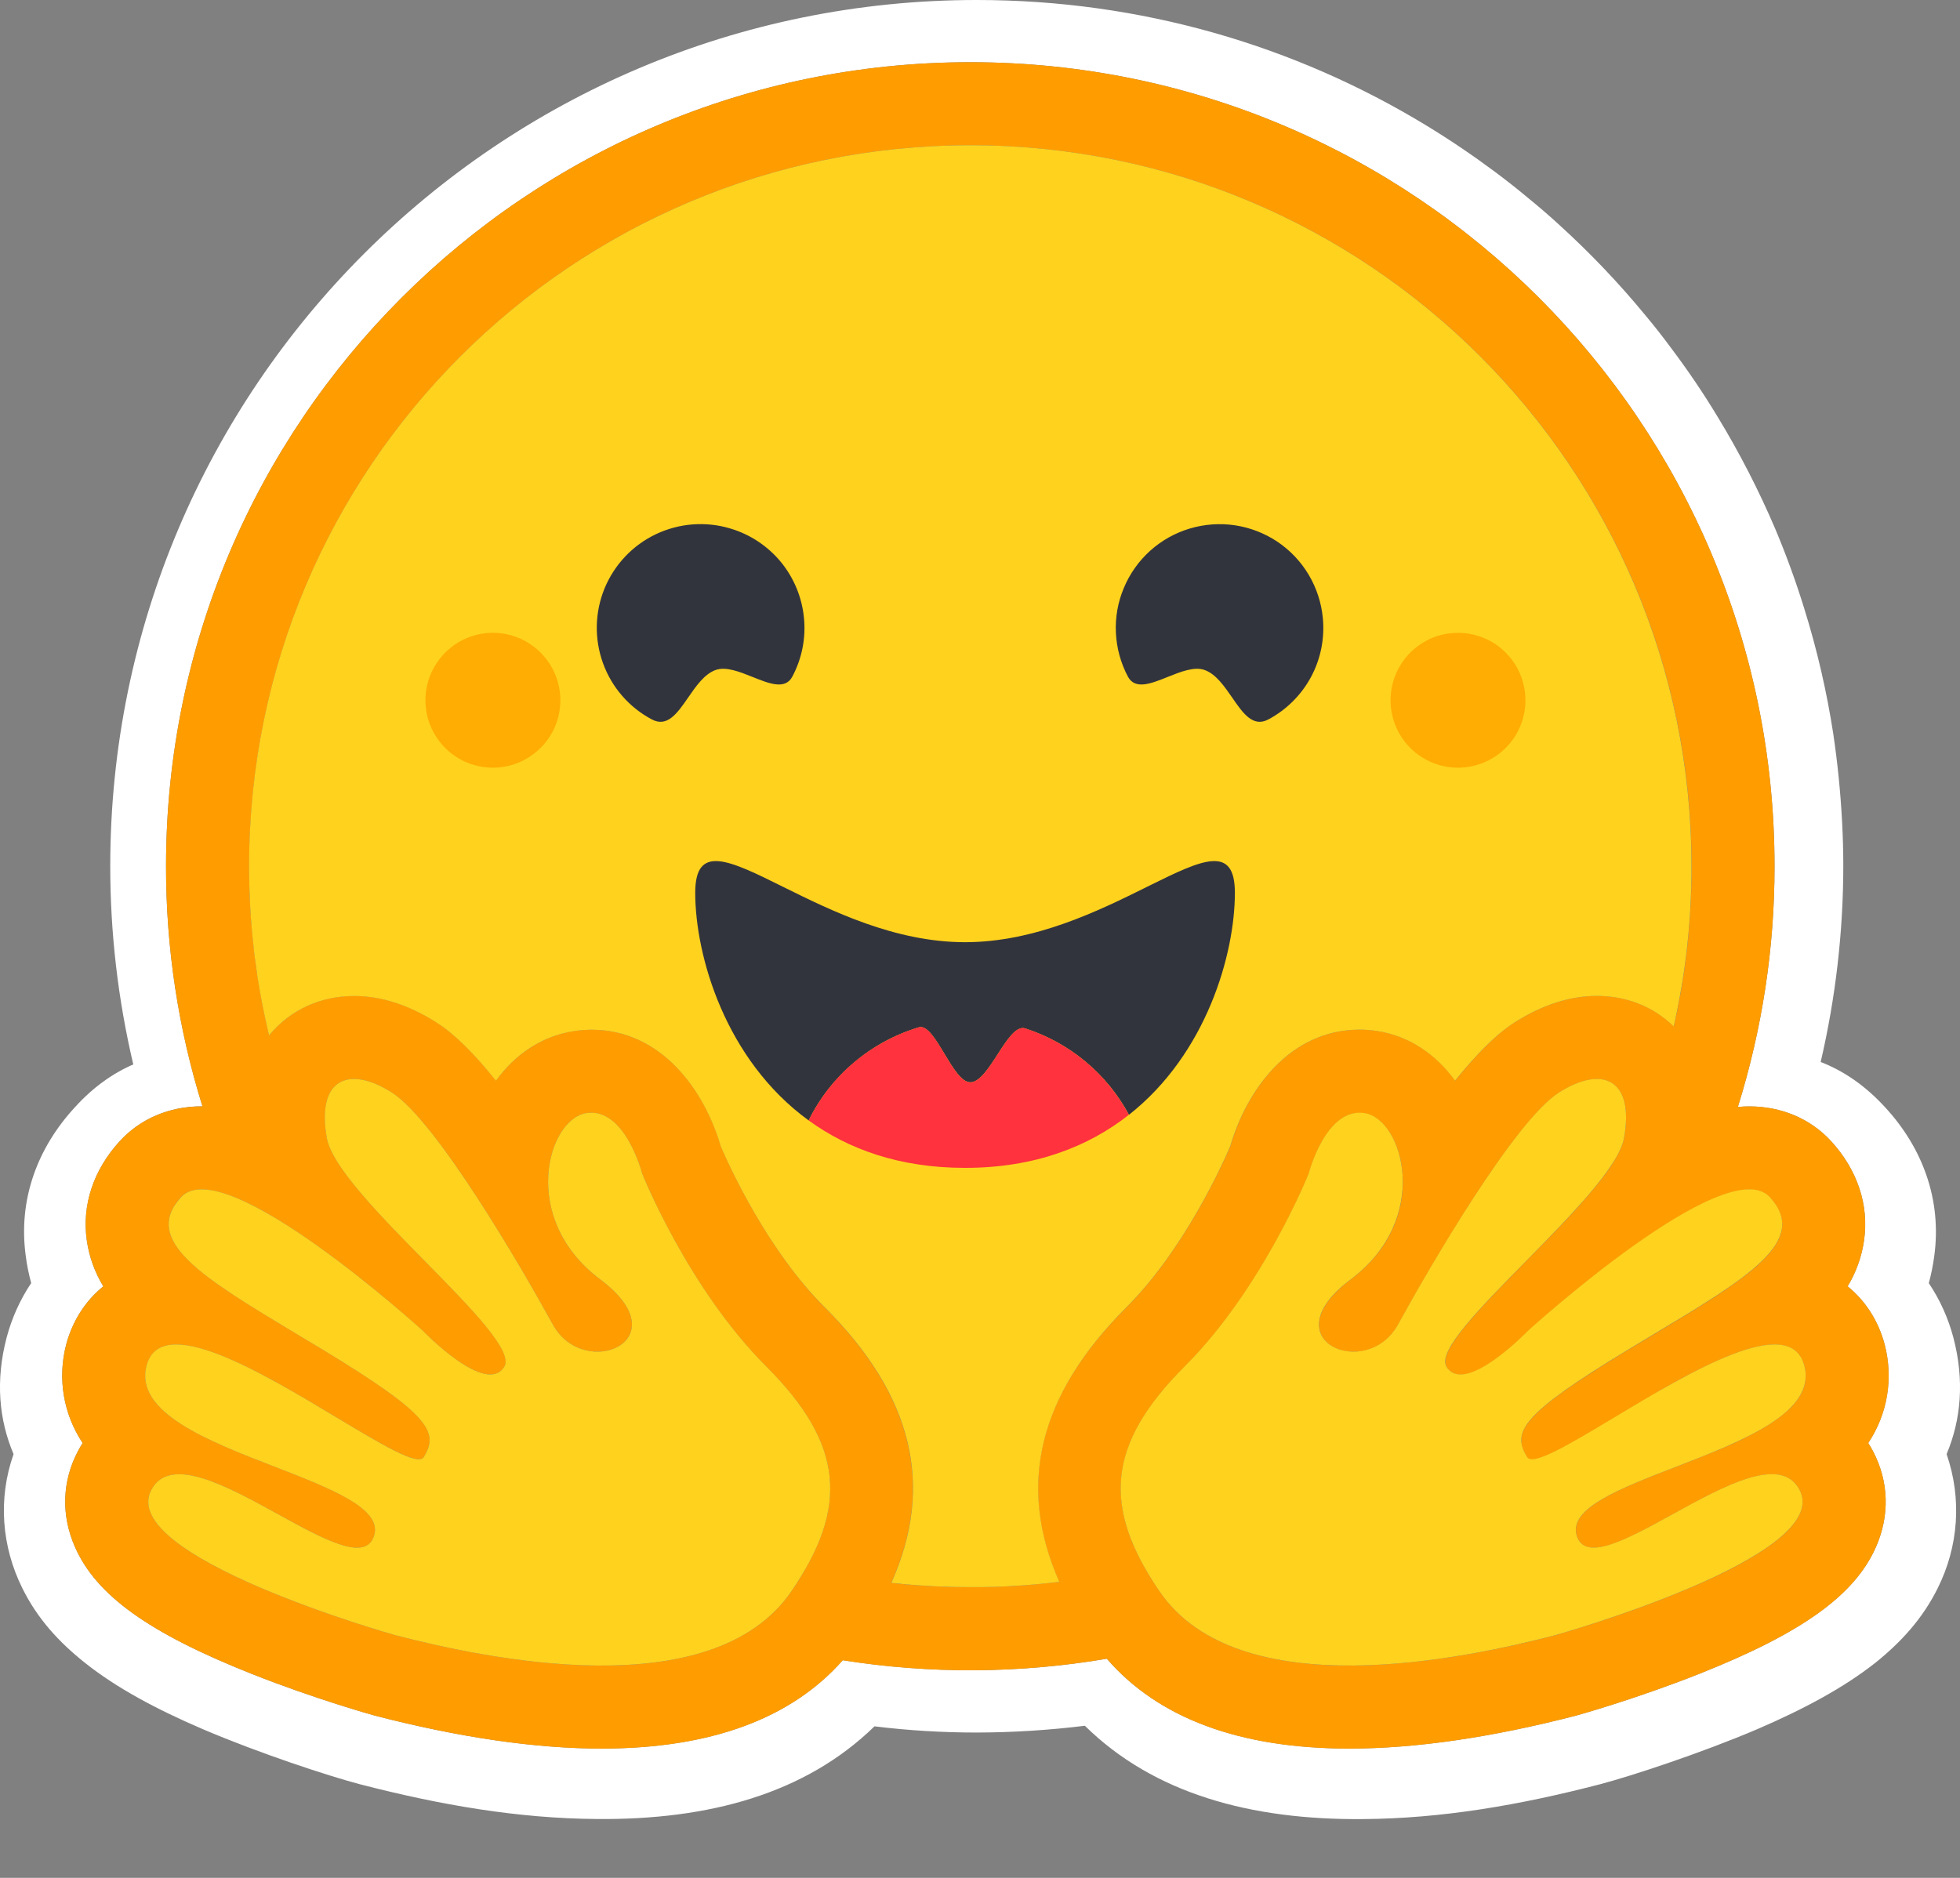
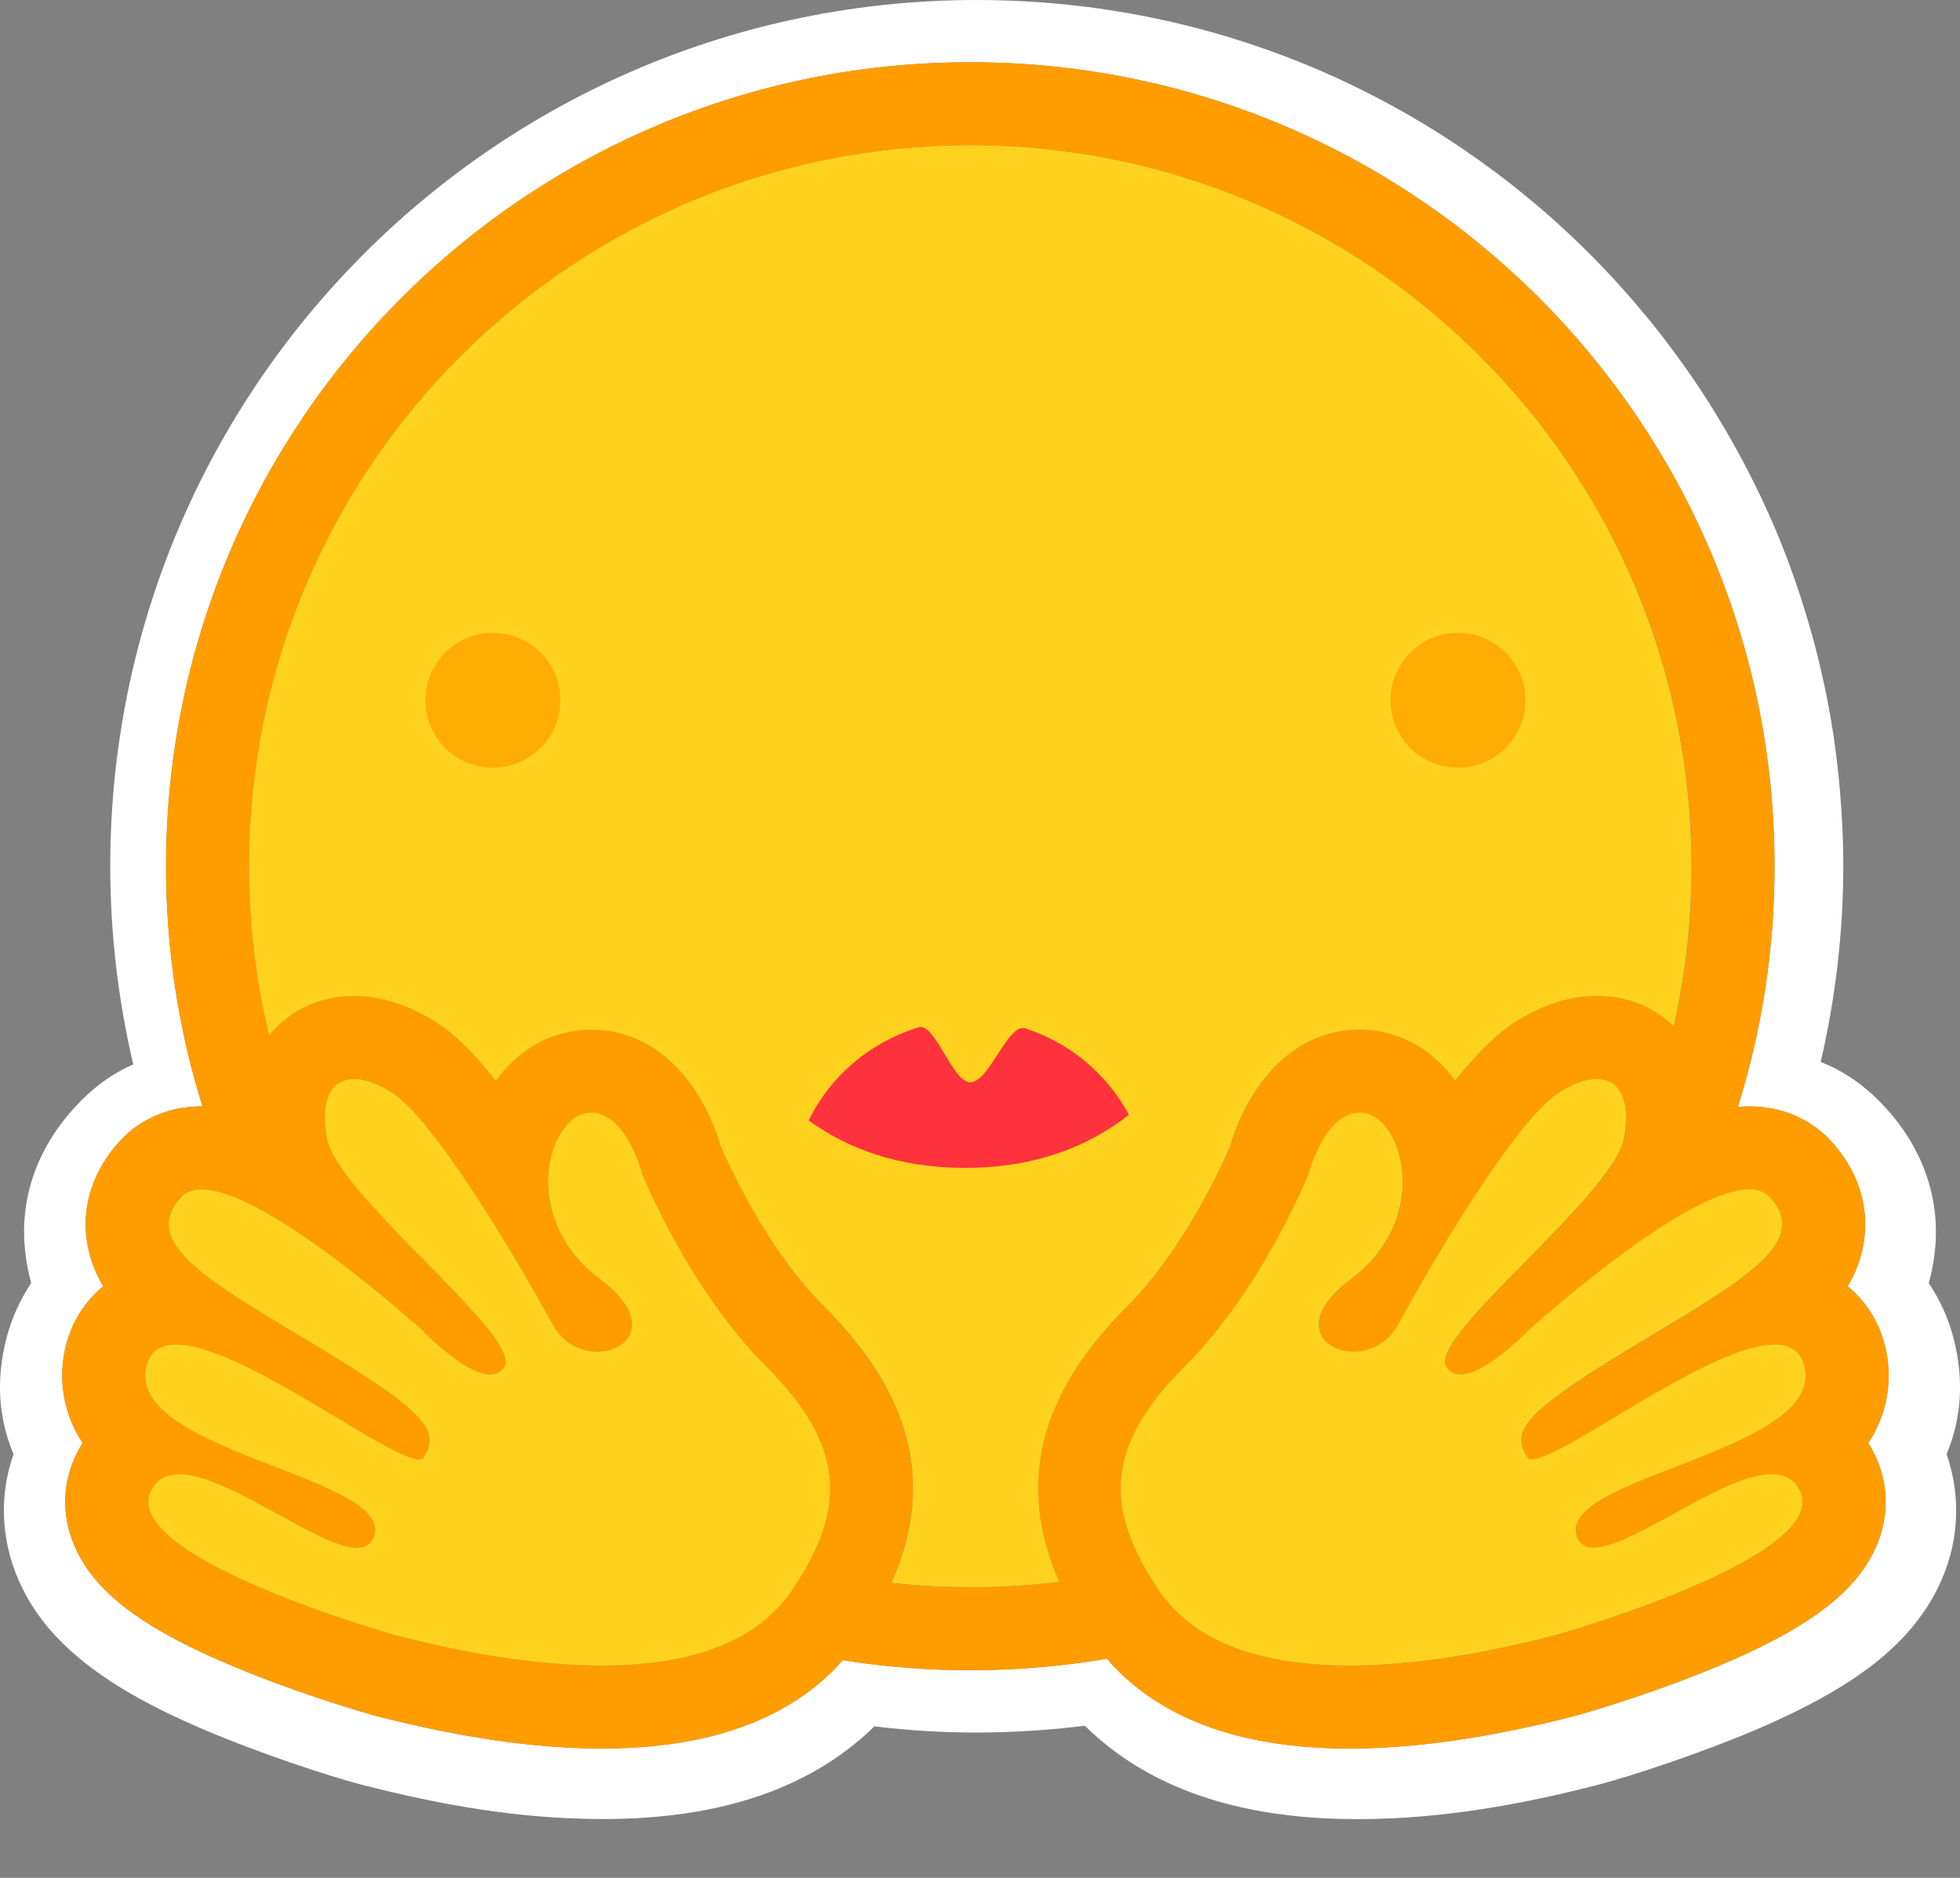
<svg xmlns="http://www.w3.org/2000/svg" width="24" height="23" viewBox="0 0 24 23" fill="none">
  <rect x="0" y="0" width="24" height="23" fill="#808080" stroke="none" />
  <path d="M23.918 16.379C23.855 16.143 23.754 15.918 23.618 15.716C23.647 15.609 23.669 15.5 23.684 15.39C23.781 14.694 23.539 14.056 23.084 13.563C22.838 13.294 22.574 13.116 22.294 13.007C22.477 12.221 22.57 11.417 22.571 10.61C22.571 10.241 22.55 9.88 22.515 9.525C22.497 9.347 22.475 9.17 22.449 8.993C22.369 8.472 22.25 7.957 22.093 7.454C21.991 7.123 21.872 6.797 21.738 6.478C21.536 6.005 21.301 5.547 21.034 5.108C20.858 4.816 20.667 4.534 20.462 4.262C20.361 4.125 20.256 3.991 20.147 3.861C19.823 3.467 19.471 3.098 19.094 2.755C18.969 2.64 18.84 2.529 18.708 2.422C18.578 2.313 18.444 2.208 18.309 2.107C18.035 1.903 17.753 1.712 17.462 1.535C15.857 0.559 13.973 0 11.96 0C6.1 0 1.35 4.75 1.35 10.61C1.35 11.427 1.445 12.242 1.632 13.037C1.381 13.146 1.139 13.316 0.916 13.563C0.461 14.056 0.219 14.691 0.316 15.387C0.33 15.498 0.353 15.608 0.382 15.715C0.246 15.918 0.145 16.143 0.082 16.379C-0.058 16.91 -0.012 17.39 0.166 17.81C-0.027 18.358 0.021 18.943 0.273 19.451C0.456 19.822 0.717 20.109 1.04 20.366C1.424 20.671 1.904 20.93 2.484 21.179C3.175 21.474 4.019 21.751 4.402 21.852C5.394 22.109 6.344 22.272 7.307 22.279C8.68 22.292 9.861 21.97 10.708 21.144C11.123 21.195 11.542 21.22 11.96 21.22C12.403 21.219 12.845 21.191 13.284 21.137C14.128 21.968 15.315 22.293 16.692 22.28C17.655 22.273 18.605 22.11 19.594 21.853C19.98 21.751 20.824 21.474 21.515 21.18C22.095 20.93 22.575 20.671 22.962 20.367C23.282 20.11 23.543 19.823 23.727 19.452C23.981 18.944 24.026 18.359 23.836 17.81C24.012 17.39 24.058 16.91 23.918 16.379ZM22.934 17.774C23.129 18.143 23.142 18.561 22.97 18.95C22.709 19.539 22.062 20.003 20.805 20.502C20.023 20.812 19.308 21.01 19.301 21.012C18.267 21.28 17.332 21.416 16.523 21.416C15.183 21.416 14.185 21.046 13.553 20.316C12.483 20.498 11.391 20.504 10.319 20.334C9.686 21.053 8.694 21.416 7.365 21.416C6.556 21.416 5.621 21.28 4.587 21.012C4.581 21.01 3.865 20.812 3.083 20.502C1.826 20.003 1.179 19.54 0.919 18.95C0.747 18.561 0.759 18.143 0.954 17.774C0.972 17.74 0.991 17.706 1.012 17.674C0.895 17.499 0.817 17.301 0.782 17.093C0.747 16.885 0.757 16.672 0.81 16.469C0.888 16.175 1.048 15.93 1.265 15.755C1.16 15.583 1.091 15.392 1.063 15.193C1.001 14.76 1.144 14.328 1.467 13.976C1.719 13.701 2.075 13.55 2.469 13.55H2.479C2.182 12.598 2.032 11.607 2.033 10.61C2.033 5.171 6.442 0.762 11.881 0.762C17.32 0.762 21.729 5.171 21.729 10.61C21.73 11.61 21.578 12.604 21.28 13.558C21.327 13.553 21.374 13.551 21.42 13.551C21.813 13.551 22.169 13.702 22.421 13.976C22.744 14.328 22.888 14.76 22.825 15.193C22.797 15.392 22.728 15.583 22.624 15.755C22.841 15.931 23 16.175 23.078 16.469C23.131 16.673 23.141 16.886 23.106 17.093C23.072 17.301 22.993 17.499 22.876 17.674C22.897 17.706 22.917 17.74 22.934 17.774Z" fill="white" />
  <path d="M22.877 17.674C22.993 17.499 23.072 17.301 23.107 17.093C23.141 16.886 23.131 16.673 23.078 16.469C23.001 16.175 22.841 15.931 22.624 15.755C22.728 15.583 22.797 15.392 22.825 15.193C22.888 14.76 22.744 14.328 22.421 13.976C22.17 13.702 21.814 13.551 21.42 13.551C21.374 13.551 21.327 13.553 21.28 13.558C21.578 12.604 21.73 11.61 21.729 10.61C21.729 5.171 17.32 0.762 11.881 0.762C6.442 0.762 2.033 5.171 2.033 10.61C2.032 11.607 2.182 12.599 2.479 13.551H2.469C2.075 13.551 1.719 13.701 1.467 13.976C1.144 14.328 1 14.76 1.063 15.193C1.092 15.392 1.16 15.583 1.265 15.755C1.048 15.931 0.888 16.175 0.81 16.469C0.757 16.673 0.747 16.886 0.782 17.093C0.817 17.301 0.895 17.499 1.012 17.674C0.991 17.707 0.972 17.74 0.954 17.774C0.759 18.144 0.747 18.561 0.919 18.95C1.179 19.54 1.827 20.004 3.084 20.502C3.865 20.812 4.581 21.011 4.587 21.012C5.621 21.28 6.556 21.417 7.366 21.417C8.695 21.417 9.686 21.053 10.32 20.335C11.391 20.505 12.483 20.498 13.553 20.316C14.185 21.047 15.183 21.417 16.523 21.417C17.333 21.417 18.268 21.28 19.301 21.012C19.308 21.011 20.023 20.812 20.805 20.502C22.062 20.004 22.71 19.54 22.97 18.95C23.142 18.561 23.129 18.144 22.935 17.774C22.917 17.74 22.897 17.706 22.877 17.674ZM9.866 19.21C9.812 19.306 9.754 19.399 9.691 19.489C9.528 19.729 9.312 19.912 9.062 20.048C8.585 20.309 7.98 20.4 7.366 20.4C6.395 20.4 5.4 20.173 4.842 20.028C4.815 20.021 1.424 19.063 1.853 18.248C1.926 18.111 2.045 18.056 2.194 18.056C2.799 18.056 3.899 18.956 4.372 18.956C4.478 18.956 4.553 18.911 4.583 18.801C4.785 18.078 1.519 17.774 1.794 16.728C1.843 16.542 1.974 16.467 2.159 16.467C2.958 16.467 4.752 17.872 5.127 17.872C5.156 17.872 5.177 17.864 5.188 17.846C5.189 17.843 5.191 17.841 5.193 17.838C5.369 17.547 5.268 17.336 4.061 16.597L3.946 16.527C2.618 15.723 1.687 15.24 2.216 14.663C2.277 14.597 2.364 14.567 2.469 14.567C2.593 14.567 2.744 14.609 2.91 14.678C3.611 14.974 4.583 15.78 4.988 16.132C5.052 16.188 5.116 16.244 5.179 16.3C5.179 16.3 5.693 16.834 6.003 16.834C6.075 16.834 6.136 16.806 6.177 16.736C6.397 16.365 4.13 14.647 4.002 13.938C3.916 13.458 4.063 13.215 4.336 13.215C4.465 13.215 4.624 13.27 4.798 13.381C5.34 13.725 6.386 15.522 6.769 16.222C6.898 16.456 7.117 16.555 7.315 16.555C7.706 16.555 8.013 16.166 7.35 15.671C6.355 14.926 6.704 13.708 7.179 13.633C7.2 13.63 7.22 13.629 7.241 13.629C7.673 13.629 7.863 14.373 7.863 14.373C7.863 14.373 8.422 15.776 9.381 16.735C10.252 17.605 10.374 18.319 9.866 19.21ZM12.97 19.375L12.92 19.381L12.835 19.39C12.79 19.395 12.746 19.399 12.701 19.403L12.657 19.407L12.617 19.411L12.56 19.415L12.498 19.42L12.435 19.424L12.421 19.425C12.405 19.426 12.389 19.427 12.372 19.428L12.351 19.429C12.332 19.43 12.313 19.431 12.293 19.431L12.226 19.434L12.164 19.436L12.123 19.438H12.102C12.089 19.438 12.077 19.438 12.064 19.439H12.044C12.031 19.439 12.018 19.439 12.005 19.439L11.953 19.44H11.88C11.823 19.44 11.766 19.439 11.709 19.438L11.663 19.437C11.65 19.437 11.637 19.436 11.624 19.436L11.575 19.435L11.514 19.432L11.459 19.43L11.445 19.429L11.393 19.427C11.379 19.426 11.364 19.425 11.35 19.424L11.316 19.422C11.274 19.419 11.231 19.416 11.189 19.413L11.145 19.41C11.126 19.408 11.107 19.406 11.089 19.405C11.067 19.403 11.045 19.401 11.024 19.399C10.987 19.395 10.951 19.392 10.914 19.388H10.912C11.445 18.2 11.176 17.09 10.1 16.015C9.394 15.31 8.924 14.269 8.827 14.04C8.63 13.364 8.108 12.612 7.241 12.612C7.168 12.612 7.095 12.618 7.022 12.629C6.643 12.689 6.311 12.908 6.074 13.236C5.818 12.918 5.569 12.665 5.345 12.522C5.005 12.307 4.667 12.198 4.337 12.198C3.926 12.198 3.558 12.367 3.302 12.674L3.295 12.681C3.29 12.661 3.286 12.641 3.281 12.621L3.28 12.618C3.232 12.41 3.191 12.199 3.158 11.988C3.158 11.986 3.158 11.985 3.157 11.983C3.154 11.967 3.152 11.951 3.149 11.935C3.142 11.888 3.136 11.841 3.129 11.793C3.127 11.772 3.123 11.75 3.121 11.729L3.113 11.664C3.11 11.642 3.108 11.623 3.106 11.602L3.105 11.597C3.096 11.513 3.088 11.429 3.081 11.345L3.078 11.313L3.074 11.258C3.073 11.243 3.072 11.228 3.071 11.213C3.071 11.209 3.07 11.206 3.07 11.202C3.067 11.16 3.065 11.118 3.063 11.075C3.061 11.053 3.06 11.031 3.059 11.009L3.057 10.951L3.056 10.934L3.055 10.881L3.053 10.835C3.053 10.817 3.053 10.799 3.052 10.781C3.052 10.763 3.051 10.743 3.051 10.724C3.051 10.705 3.051 10.686 3.051 10.667C3.05 10.648 3.051 10.629 3.051 10.61C3.051 5.733 7.005 1.779 11.882 1.779C16.76 1.779 20.714 5.733 20.714 10.61V10.724C20.714 10.743 20.713 10.762 20.713 10.781C20.713 10.797 20.712 10.812 20.712 10.828C20.712 10.842 20.711 10.857 20.71 10.87C20.71 10.888 20.709 10.906 20.709 10.924V10.925L20.706 10.987C20.706 11.005 20.705 11.023 20.704 11.041L20.703 11.054L20.7 11.112C20.693 11.236 20.684 11.359 20.672 11.483V11.484C20.67 11.505 20.668 11.525 20.666 11.545L20.661 11.593L20.65 11.687L20.644 11.734L20.637 11.79C20.634 11.81 20.632 11.831 20.629 11.851C20.626 11.873 20.622 11.896 20.619 11.919L20.611 11.972L20.601 12.033C20.598 12.053 20.595 12.073 20.591 12.093C20.587 12.113 20.584 12.133 20.581 12.153C20.573 12.193 20.566 12.233 20.558 12.273C20.547 12.333 20.535 12.393 20.522 12.452L20.509 12.511C20.505 12.531 20.501 12.551 20.496 12.571C20.248 12.329 19.919 12.198 19.556 12.198C19.226 12.198 18.887 12.307 18.548 12.522C18.323 12.664 18.075 12.918 17.819 13.236C17.582 12.907 17.25 12.688 16.87 12.629C16.798 12.617 16.725 12.611 16.652 12.611C15.785 12.611 15.263 13.363 15.066 14.04C14.968 14.268 14.498 15.309 13.792 16.015C12.717 17.087 12.445 18.191 12.97 19.375ZM22.087 16.996L22.084 17.007C22.075 17.03 22.064 17.053 22.053 17.075C22.044 17.091 22.035 17.107 22.024 17.123C22.005 17.152 21.984 17.179 21.96 17.206C21.955 17.212 21.95 17.218 21.944 17.224C21.936 17.233 21.927 17.241 21.918 17.25C21.761 17.405 21.522 17.542 21.252 17.667C21.221 17.681 21.19 17.695 21.159 17.709L21.128 17.722C21.107 17.732 21.086 17.741 21.064 17.75C21.043 17.759 21.021 17.768 21 17.777L20.935 17.803C20.783 17.866 20.627 17.926 20.475 17.985L20.41 18.01L20.346 18.035C20.303 18.052 20.261 18.068 20.219 18.085L20.157 18.11L20.096 18.135L20.067 18.147C20.047 18.156 20.027 18.164 20.008 18.172C19.561 18.364 19.239 18.559 19.306 18.801C19.308 18.808 19.311 18.815 19.313 18.821C19.319 18.839 19.327 18.856 19.337 18.872C19.344 18.881 19.351 18.89 19.358 18.899C19.438 18.981 19.582 18.968 19.765 18.903C19.791 18.893 19.816 18.883 19.841 18.873L19.857 18.867C19.899 18.849 19.943 18.829 19.988 18.808C19.999 18.802 20.011 18.797 20.022 18.791C20.245 18.682 20.498 18.535 20.749 18.402C20.849 18.347 20.951 18.296 21.054 18.247C21.291 18.136 21.515 18.056 21.694 18.056C21.778 18.056 21.853 18.073 21.915 18.113L21.925 18.12C21.964 18.147 21.997 18.183 22.021 18.223C22.026 18.231 22.03 18.239 22.035 18.248C22.124 18.416 22.049 18.591 21.876 18.762C21.709 18.926 21.45 19.087 21.155 19.236C21.133 19.247 21.111 19.258 21.089 19.269C20.211 19.7 19.062 20.024 19.046 20.028C18.74 20.108 18.302 20.212 17.809 20.29L17.736 20.301L17.724 20.303C17.668 20.311 17.613 20.319 17.558 20.326C17.501 20.334 17.444 20.341 17.387 20.347L17.377 20.348C17.169 20.372 16.961 20.388 16.752 20.396H16.749C16.674 20.398 16.598 20.4 16.523 20.4H16.436C16.321 20.398 16.206 20.393 16.091 20.384C16.088 20.384 16.085 20.384 16.083 20.383C16.042 20.38 16.001 20.376 15.96 20.372C15.917 20.367 15.875 20.362 15.832 20.356C15.805 20.353 15.777 20.349 15.749 20.344C15.721 20.339 15.693 20.335 15.665 20.33L15.626 20.323L15.623 20.322C15.583 20.314 15.543 20.306 15.503 20.297C15.479 20.291 15.456 20.286 15.433 20.28L15.419 20.276C15.408 20.274 15.397 20.27 15.385 20.267L15.379 20.266L15.343 20.255C15.33 20.252 15.317 20.248 15.304 20.244L15.3 20.243L15.266 20.232C15.253 20.228 15.24 20.224 15.227 20.22L15.196 20.21L15.173 20.202C15.151 20.194 15.129 20.186 15.107 20.177L15.086 20.169L15.069 20.162C15.036 20.149 15.004 20.135 14.971 20.121L14.949 20.11L14.946 20.109C14.938 20.105 14.931 20.101 14.923 20.098C14.908 20.091 14.893 20.084 14.878 20.076L14.873 20.074L14.852 20.062C14.814 20.043 14.777 20.021 14.74 19.999L14.72 19.986C14.71 19.98 14.7 19.974 14.69 19.967L14.664 19.95L14.636 19.931L14.619 19.919C14.601 19.906 14.584 19.893 14.567 19.88L14.54 19.859C14.529 19.85 14.518 19.841 14.508 19.832C14.499 19.825 14.49 19.817 14.481 19.809L14.481 19.809C14.471 19.801 14.462 19.792 14.453 19.784C14.444 19.776 14.435 19.767 14.426 19.759L14.425 19.758C14.415 19.749 14.406 19.74 14.397 19.731C14.388 19.722 14.379 19.712 14.37 19.703C14.362 19.694 14.353 19.684 14.344 19.675C14.335 19.665 14.328 19.657 14.319 19.647L14.317 19.644C14.309 19.635 14.301 19.626 14.293 19.616C14.277 19.596 14.261 19.576 14.245 19.555C14.229 19.534 14.214 19.513 14.199 19.491L14.184 19.469C14.165 19.441 14.147 19.413 14.129 19.385C14.115 19.364 14.102 19.343 14.089 19.322C14.081 19.309 14.073 19.296 14.065 19.283L14.062 19.277C14.054 19.264 14.047 19.252 14.039 19.239C14.035 19.232 14.031 19.225 14.027 19.218C14.024 19.211 14.019 19.204 14.015 19.196L14.008 19.185L14.005 19.177C13.997 19.163 13.989 19.149 13.982 19.135C13.978 19.129 13.975 19.122 13.971 19.116L13.961 19.096L13.95 19.076C13.924 19.024 13.899 18.971 13.876 18.917L13.867 18.897C13.862 18.884 13.857 18.871 13.852 18.858C13.849 18.852 13.847 18.846 13.845 18.839C13.832 18.807 13.82 18.774 13.81 18.742C13.806 18.73 13.802 18.718 13.799 18.707C13.79 18.68 13.783 18.654 13.776 18.627C13.768 18.595 13.76 18.564 13.754 18.532C13.753 18.525 13.752 18.519 13.75 18.513C13.744 18.482 13.739 18.45 13.736 18.419C13.735 18.413 13.734 18.407 13.733 18.4L13.731 18.381C13.729 18.357 13.727 18.332 13.726 18.307C13.726 18.301 13.725 18.294 13.725 18.288C13.724 18.276 13.724 18.264 13.724 18.251C13.717 17.753 13.969 17.275 14.508 16.736C15.468 15.778 16.026 14.375 16.026 14.375C16.026 14.375 16.041 14.316 16.073 14.231C16.077 14.219 16.081 14.207 16.087 14.195C16.105 14.147 16.125 14.101 16.148 14.055L16.152 14.046C16.172 14.008 16.193 13.97 16.216 13.933C16.221 13.925 16.226 13.916 16.232 13.908C16.249 13.883 16.267 13.858 16.286 13.834C16.297 13.821 16.308 13.808 16.319 13.796C16.324 13.791 16.328 13.786 16.333 13.781C16.389 13.724 16.452 13.677 16.524 13.652L16.533 13.649C16.539 13.647 16.545 13.645 16.552 13.643C16.559 13.642 16.566 13.64 16.573 13.638L16.576 13.638C16.592 13.635 16.607 13.633 16.622 13.632H16.624C16.632 13.632 16.64 13.631 16.648 13.631C16.659 13.631 16.668 13.631 16.678 13.632C16.689 13.633 16.699 13.634 16.71 13.636C16.796 13.649 16.878 13.701 16.949 13.78C16.976 13.811 17 13.843 17.022 13.878C17.036 13.9 17.049 13.924 17.061 13.949C17.066 13.959 17.071 13.969 17.076 13.979C17.088 14.005 17.099 14.032 17.108 14.059C17.131 14.123 17.148 14.189 17.16 14.257C17.169 14.315 17.175 14.375 17.177 14.434C17.178 14.466 17.178 14.498 17.177 14.531C17.171 14.682 17.14 14.832 17.085 14.973C17.081 14.986 17.075 14.999 17.07 15.012C17.059 15.038 17.047 15.064 17.035 15.089C17.025 15.109 17.015 15.128 17.005 15.147C16.997 15.16 16.99 15.173 16.983 15.186C16.964 15.218 16.944 15.249 16.922 15.281L16.909 15.3C16.857 15.371 16.8 15.439 16.737 15.501C16.675 15.563 16.609 15.62 16.539 15.672C16.469 15.724 16.403 15.782 16.343 15.845C16.167 16.028 16.127 16.191 16.166 16.313C16.172 16.333 16.18 16.352 16.191 16.369C16.202 16.39 16.216 16.408 16.232 16.425L16.238 16.432L16.245 16.438C16.251 16.444 16.258 16.45 16.265 16.456L16.272 16.461C16.288 16.474 16.306 16.486 16.325 16.496C16.331 16.499 16.336 16.502 16.342 16.505C16.362 16.515 16.383 16.523 16.404 16.53C16.41 16.532 16.416 16.534 16.422 16.536L16.43 16.538L16.44 16.541L16.449 16.543L16.459 16.545L16.469 16.547L16.478 16.548C16.485 16.549 16.492 16.551 16.499 16.552L16.505 16.552L16.517 16.554L16.525 16.555L16.537 16.555H16.544L16.557 16.556H16.598L16.609 16.555L16.622 16.555L16.639 16.553L16.654 16.551C16.657 16.551 16.661 16.55 16.664 16.55C16.711 16.543 16.756 16.53 16.8 16.513L16.819 16.505C16.829 16.5 16.84 16.496 16.849 16.491C16.87 16.48 16.89 16.469 16.909 16.456C16.935 16.439 16.961 16.419 16.984 16.397C16.99 16.392 16.995 16.387 17 16.382C17.003 16.379 17.006 16.377 17.008 16.374C17.014 16.369 17.019 16.364 17.024 16.358C17.061 16.317 17.093 16.272 17.12 16.223C17.348 15.808 17.587 15.4 17.837 14.998L17.871 14.943L17.906 14.888C17.923 14.86 17.94 14.833 17.958 14.806L17.975 14.778C18.033 14.688 18.092 14.597 18.152 14.508L18.188 14.454C18.259 14.349 18.33 14.246 18.401 14.148L18.436 14.1C18.512 13.994 18.592 13.891 18.675 13.79L18.708 13.751C18.713 13.744 18.718 13.737 18.724 13.731C18.735 13.718 18.746 13.706 18.757 13.694C18.762 13.688 18.767 13.681 18.773 13.675L18.804 13.64L18.82 13.623C18.835 13.606 18.851 13.59 18.866 13.575C18.876 13.564 18.886 13.554 18.896 13.544C18.955 13.483 19.02 13.429 19.09 13.382L19.107 13.372C19.122 13.361 19.139 13.352 19.155 13.343C19.431 13.186 19.659 13.175 19.79 13.306C19.869 13.386 19.914 13.517 19.911 13.701C19.911 13.709 19.911 13.717 19.91 13.725V13.734C19.91 13.743 19.91 13.751 19.909 13.76C19.909 13.77 19.908 13.78 19.907 13.791C19.906 13.801 19.905 13.809 19.904 13.819C19.904 13.821 19.904 13.824 19.903 13.827C19.903 13.835 19.901 13.843 19.9 13.851C19.9 13.854 19.9 13.856 19.899 13.859C19.898 13.87 19.896 13.881 19.895 13.892C19.893 13.902 19.892 13.912 19.89 13.922L19.887 13.94C19.884 13.956 19.88 13.973 19.875 13.989C19.866 14.019 19.855 14.048 19.842 14.077C19.824 14.116 19.804 14.155 19.782 14.192C19.77 14.213 19.758 14.233 19.745 14.253C19.731 14.274 19.717 14.295 19.703 14.317C19.666 14.369 19.628 14.421 19.588 14.471L19.57 14.494C19.505 14.575 19.438 14.654 19.369 14.731L19.348 14.756C19.318 14.789 19.288 14.822 19.258 14.855L19.235 14.88C19.22 14.896 19.204 14.913 19.188 14.93C19.173 14.946 19.157 14.963 19.141 14.98L19.093 15.031L19.044 15.082L18.995 15.132C18.963 15.166 18.93 15.2 18.896 15.234C18.424 15.719 17.926 16.202 17.758 16.503C17.746 16.523 17.736 16.543 17.727 16.564C17.703 16.618 17.693 16.665 17.7 16.703C17.702 16.716 17.706 16.727 17.713 16.738C17.722 16.755 17.734 16.77 17.747 16.784C17.753 16.79 17.76 16.795 17.767 16.8C17.802 16.825 17.843 16.838 17.886 16.837H17.899L17.913 16.835L17.927 16.834L17.938 16.832C17.939 16.832 17.941 16.832 17.943 16.831L17.953 16.829L17.956 16.829L17.967 16.826L17.971 16.825C17.975 16.824 17.979 16.823 17.983 16.822C17.987 16.821 17.993 16.819 17.998 16.818C18.018 16.812 18.038 16.804 18.058 16.796C18.069 16.792 18.079 16.787 18.089 16.782C18.094 16.78 18.099 16.777 18.104 16.775L18.12 16.767C18.157 16.748 18.193 16.727 18.229 16.704L18.244 16.694C18.25 16.69 18.255 16.687 18.26 16.683L18.275 16.673L18.284 16.667L18.306 16.651C18.327 16.637 18.346 16.622 18.366 16.607L18.368 16.606L18.399 16.582C18.442 16.548 18.482 16.514 18.519 16.482L18.544 16.46L18.546 16.458L18.559 16.447C18.589 16.42 18.616 16.395 18.638 16.374L18.647 16.365C18.655 16.358 18.662 16.35 18.669 16.344L18.682 16.331L18.687 16.327L18.688 16.326L18.702 16.312L18.71 16.303L18.711 16.302L18.715 16.298L18.721 16.294L18.722 16.292L18.727 16.288L18.75 16.267L18.764 16.256C18.771 16.249 18.777 16.243 18.784 16.237L18.8 16.223C18.803 16.22 18.806 16.218 18.809 16.215L18.826 16.201L18.85 16.179L18.863 16.168C18.914 16.124 18.975 16.07 19.046 16.01L19.075 15.986L19.123 15.945L19.172 15.905C19.236 15.851 19.305 15.795 19.378 15.736L19.426 15.698C19.467 15.665 19.509 15.632 19.551 15.599C19.568 15.585 19.586 15.572 19.603 15.559C19.647 15.525 19.69 15.492 19.734 15.459C19.834 15.383 19.937 15.307 20.042 15.234L20.087 15.203C20.118 15.181 20.149 15.159 20.18 15.138L20.209 15.119C20.264 15.081 20.321 15.044 20.378 15.008L20.407 14.991L20.435 14.973C20.463 14.956 20.491 14.938 20.519 14.922L20.546 14.905L20.602 14.873L20.657 14.841L20.668 14.835L20.711 14.812C20.729 14.802 20.747 14.792 20.765 14.783L20.792 14.769L20.818 14.756C20.827 14.752 20.836 14.748 20.845 14.743C20.903 14.714 20.963 14.688 21.023 14.664C21.04 14.656 21.056 14.65 21.072 14.645L21.12 14.628C21.134 14.623 21.148 14.619 21.162 14.614L21.166 14.613C21.174 14.611 21.181 14.609 21.188 14.607L21.19 14.606C21.205 14.602 21.22 14.598 21.234 14.595H21.235C21.277 14.585 21.319 14.578 21.361 14.573C21.38 14.571 21.4 14.57 21.419 14.57H21.429C21.442 14.57 21.455 14.571 21.467 14.573C21.473 14.573 21.479 14.574 21.484 14.575H21.487C21.492 14.575 21.498 14.576 21.503 14.577C21.509 14.578 21.515 14.579 21.52 14.581H21.522C21.527 14.582 21.532 14.583 21.538 14.585C21.567 14.593 21.596 14.606 21.621 14.623C21.634 14.631 21.646 14.64 21.657 14.65L21.66 14.654C21.662 14.655 21.664 14.657 21.666 14.659L21.672 14.666C21.719 14.715 21.757 14.771 21.786 14.832L21.791 14.843C21.801 14.866 21.809 14.89 21.814 14.915C21.831 14.99 21.824 15.069 21.796 15.14C21.785 15.169 21.772 15.197 21.756 15.223C21.72 15.285 21.677 15.341 21.628 15.393L21.618 15.404C21.602 15.42 21.586 15.436 21.569 15.453C21.562 15.46 21.554 15.467 21.546 15.475L21.522 15.497L21.51 15.508C21.48 15.534 21.449 15.56 21.418 15.586C21.399 15.601 21.38 15.616 21.36 15.631C21.292 15.683 21.222 15.733 21.151 15.782C21.109 15.811 21.066 15.84 21.022 15.869C20.915 15.939 20.807 16.007 20.697 16.074C20.468 16.215 20.214 16.366 19.943 16.53L19.873 16.572C19.796 16.619 19.724 16.664 19.655 16.707L19.621 16.728L19.556 16.77C19.513 16.797 19.47 16.825 19.427 16.853L19.392 16.876C19.375 16.887 19.358 16.898 19.342 16.909L19.325 16.92L19.275 16.954L19.248 16.972L19.217 16.994L19.188 17.014C19.139 17.048 19.094 17.081 19.053 17.112L19.037 17.124C19.012 17.142 18.988 17.161 18.964 17.181C18.928 17.21 18.895 17.237 18.866 17.264L18.852 17.277C18.843 17.285 18.835 17.292 18.827 17.3C18.822 17.305 18.817 17.31 18.811 17.315L18.804 17.323C18.787 17.34 18.771 17.357 18.755 17.374L18.748 17.383C18.73 17.403 18.715 17.422 18.703 17.441L18.697 17.449C18.686 17.464 18.677 17.479 18.668 17.495C18.666 17.499 18.664 17.503 18.662 17.507L18.657 17.519L18.653 17.527L18.65 17.533L18.648 17.538L18.646 17.546C18.638 17.565 18.633 17.586 18.63 17.606L18.63 17.614L18.629 17.62V17.657C18.629 17.66 18.629 17.663 18.63 17.666L18.63 17.672C18.63 17.675 18.631 17.678 18.631 17.681C18.632 17.684 18.633 17.69 18.634 17.694V17.695C18.634 17.699 18.635 17.703 18.636 17.707C18.637 17.711 18.638 17.715 18.64 17.72C18.642 17.728 18.645 17.736 18.648 17.744C18.649 17.749 18.651 17.754 18.653 17.759C18.653 17.76 18.654 17.761 18.654 17.762L18.659 17.771L18.664 17.784C18.671 17.797 18.677 17.811 18.685 17.823L18.693 17.837L18.701 17.85C18.702 17.852 18.704 17.854 18.705 17.856L18.708 17.859L18.711 17.861L18.714 17.864C18.718 17.867 18.723 17.869 18.728 17.871C18.731 17.872 18.734 17.873 18.736 17.873C18.804 17.889 18.942 17.833 19.125 17.736C19.136 17.73 19.147 17.725 19.158 17.718L19.214 17.688L19.241 17.673C19.261 17.663 19.281 17.651 19.301 17.639L19.338 17.618C19.581 17.479 19.871 17.299 20.17 17.124C20.198 17.108 20.227 17.091 20.255 17.075L20.311 17.039C20.377 17.001 20.443 16.964 20.51 16.927C20.593 16.881 20.677 16.836 20.762 16.793L20.818 16.765C20.855 16.747 20.891 16.729 20.927 16.712C20.997 16.679 21.067 16.647 21.139 16.618L21.177 16.602L21.182 16.6C21.389 16.518 21.576 16.467 21.728 16.467C21.761 16.467 21.794 16.47 21.826 16.475H21.827C21.838 16.477 21.847 16.479 21.857 16.482H21.858C21.883 16.488 21.907 16.497 21.93 16.509C21.962 16.525 21.991 16.547 22.015 16.574C22.027 16.586 22.037 16.599 22.045 16.614C22.061 16.639 22.074 16.666 22.084 16.694C22.087 16.705 22.091 16.716 22.094 16.728C22.119 16.816 22.116 16.91 22.087 16.996Z" fill="#FF9D00" />
  <path fill-rule="evenodd" clip-rule="evenodd" d="M20.712 10.668V10.61C20.712 5.733 16.759 1.779 11.882 1.779C7.004 1.779 3.05 5.733 3.05 10.61V10.629C3.05 10.642 3.05 10.655 3.05 10.668C3.051 10.687 3.051 10.706 3.051 10.725L3.051 10.766L3.052 10.781C3.052 10.788 3.052 10.795 3.052 10.802C3.053 10.813 3.053 10.825 3.053 10.836L3.054 10.881L3.056 10.934L3.057 10.952L3.059 11.007V11.009C3.06 11.031 3.061 11.053 3.062 11.074L3.062 11.076C3.063 11.098 3.064 11.12 3.066 11.142C3.067 11.162 3.068 11.182 3.07 11.202L3.07 11.206C3.071 11.223 3.072 11.241 3.073 11.258L3.074 11.263L3.078 11.313L3.078 11.316C3.079 11.326 3.079 11.336 3.08 11.345C3.087 11.43 3.095 11.514 3.105 11.597L3.105 11.602L3.112 11.664L3.12 11.729L3.126 11.773L3.129 11.793C3.135 11.841 3.142 11.888 3.149 11.936L3.149 11.939L3.156 11.984C3.19 12.197 3.231 12.409 3.28 12.619L3.28 12.621L3.284 12.637L3.295 12.682L3.301 12.674C3.558 12.367 3.925 12.199 4.337 12.199C4.667 12.199 5.005 12.308 5.344 12.523C5.569 12.665 5.818 12.918 6.073 13.237C6.31 12.908 6.642 12.689 7.022 12.63C7.094 12.618 7.167 12.613 7.241 12.612C8.107 12.612 8.629 13.364 8.826 14.041C8.924 14.269 9.393 15.31 10.101 16.014C11.178 17.089 11.447 18.199 10.914 19.387H10.916C10.952 19.391 10.989 19.395 11.025 19.398C11.047 19.4 11.069 19.402 11.091 19.404L11.098 19.405L11.147 19.409L11.191 19.412C11.233 19.416 11.275 19.419 11.318 19.421L11.351 19.423L11.378 19.425L11.395 19.426L11.447 19.429L11.461 19.429L11.516 19.432L11.576 19.434L11.625 19.435L11.633 19.436C11.644 19.436 11.654 19.436 11.665 19.436L11.676 19.437C11.745 19.438 11.813 19.439 11.882 19.439H11.955L12.007 19.439C12.02 19.438 12.032 19.438 12.045 19.438H12.066L12.083 19.438C12.09 19.437 12.097 19.437 12.104 19.437H12.125L12.166 19.436L12.227 19.434L12.295 19.431C12.315 19.43 12.334 19.429 12.353 19.428L12.374 19.427L12.405 19.425L12.423 19.424L12.437 19.423L12.5 19.419L12.562 19.415L12.619 19.41L12.659 19.407L12.703 19.403C12.776 19.396 12.849 19.389 12.922 19.38L12.971 19.374C12.447 18.191 12.719 17.086 13.79 16.015C14.497 15.309 14.966 14.268 15.064 14.04C15.261 13.364 15.783 12.611 16.65 12.611C16.723 12.611 16.796 12.617 16.869 12.629C17.248 12.688 17.58 12.907 17.817 13.236C18.073 12.918 18.322 12.665 18.547 12.522C18.886 12.307 19.224 12.198 19.554 12.198C19.917 12.198 20.246 12.329 20.494 12.571C20.499 12.551 20.503 12.532 20.508 12.512L20.52 12.453C20.525 12.431 20.529 12.41 20.534 12.388C20.541 12.35 20.549 12.312 20.556 12.274C20.564 12.234 20.572 12.194 20.578 12.153L20.582 12.132C20.584 12.119 20.586 12.106 20.589 12.093C20.593 12.073 20.596 12.053 20.599 12.033L20.601 12.025L20.609 11.972L20.617 11.919V11.918C20.623 11.879 20.629 11.839 20.634 11.8L20.635 11.79L20.642 11.734L20.648 11.687L20.659 11.593L20.663 11.556L20.664 11.545C20.666 11.525 20.668 11.505 20.67 11.485V11.483C20.672 11.467 20.673 11.451 20.675 11.434C20.683 11.342 20.69 11.25 20.696 11.158C20.697 11.143 20.698 11.127 20.698 11.112V11.111L20.701 11.054L20.702 11.041C20.704 11.002 20.706 10.964 20.707 10.925V10.924L20.707 10.909C20.708 10.896 20.709 10.883 20.709 10.87L20.709 10.865C20.709 10.853 20.71 10.841 20.71 10.829L20.71 10.818C20.71 10.806 20.711 10.794 20.711 10.781L20.711 10.771C20.711 10.756 20.712 10.74 20.712 10.725V10.668ZM9.691 19.489C10.391 18.464 10.341 17.694 9.382 16.735C8.422 15.776 7.863 14.373 7.863 14.373C7.863 14.373 7.655 13.559 7.179 13.633C6.704 13.708 6.355 14.926 7.351 15.671C8.346 16.416 7.153 16.921 6.769 16.222C6.386 15.523 5.34 13.725 4.798 13.381C4.255 13.037 3.874 13.23 4.002 13.939C4.065 14.29 4.656 14.891 5.208 15.452C5.768 16.021 6.287 16.55 6.176 16.737C5.956 17.108 5.179 16.3 5.179 16.3C5.179 16.3 2.746 14.086 2.217 14.663C1.728 15.195 2.481 15.647 3.641 16.344C3.74 16.403 3.842 16.464 3.946 16.527C5.273 17.331 5.376 17.543 5.188 17.847C5.118 17.959 4.674 17.692 4.127 17.364C3.196 16.805 1.967 16.067 1.794 16.727C1.644 17.299 2.548 17.649 3.367 17.966C4.05 18.231 4.675 18.473 4.583 18.801C4.488 19.142 3.971 18.858 3.407 18.547C2.774 18.199 2.08 17.817 1.853 18.248C1.424 19.062 4.814 20.021 4.842 20.028C5.937 20.312 8.719 20.914 9.691 19.489ZM14.197 19.489C13.498 18.464 13.547 17.694 14.507 16.735C15.466 15.776 16.025 14.373 16.025 14.373C16.025 14.373 16.233 13.559 16.709 13.633C17.184 13.708 17.533 14.926 16.538 15.671C15.542 16.416 16.736 16.921 17.119 16.222C17.502 15.523 18.547 13.725 19.09 13.381C19.632 13.037 20.014 13.23 19.886 13.939C19.822 14.29 19.232 14.891 18.68 15.452C18.12 16.021 17.6 16.55 17.711 16.737C17.932 17.108 18.709 16.3 18.709 16.3C18.709 16.3 21.142 14.086 21.672 14.663C22.16 15.195 21.407 15.647 20.247 16.343C20.145 16.404 20.044 16.465 19.942 16.527C18.615 17.33 18.512 17.542 18.7 17.846C18.77 17.959 19.214 17.692 19.761 17.364C20.692 16.804 21.921 16.067 22.094 16.727C22.244 17.298 21.341 17.648 20.521 17.966C19.838 18.23 19.213 18.472 19.305 18.801C19.4 19.141 19.916 18.857 20.48 18.547C21.114 18.198 21.808 17.816 22.035 18.247C22.464 19.062 19.073 20.02 19.046 20.027C17.951 20.312 15.169 20.914 14.197 19.489Z" fill="#FFD21E" />
-   <path fill-rule="evenodd" clip-rule="evenodd" d="M14.75 8.206C14.888 8.255 14.99 8.403 15.088 8.544C15.219 8.735 15.342 8.912 15.53 8.812C15.752 8.694 15.934 8.513 16.053 8.292C16.172 8.071 16.222 7.819 16.198 7.569C16.18 7.382 16.121 7.201 16.025 7.04C15.929 6.878 15.798 6.74 15.642 6.635C15.486 6.531 15.309 6.462 15.123 6.434C14.937 6.406 14.747 6.42 14.567 6.474C14.387 6.528 14.222 6.621 14.082 6.747C13.943 6.873 13.833 7.028 13.761 7.202C13.688 7.375 13.655 7.562 13.664 7.75C13.673 7.938 13.723 8.121 13.811 8.287C13.899 8.451 14.092 8.374 14.296 8.292C14.456 8.228 14.623 8.161 14.75 8.206ZM8.763 8.206C8.626 8.255 8.523 8.403 8.426 8.544C8.294 8.735 8.171 8.912 7.983 8.812C7.704 8.665 7.49 8.418 7.383 8.121C7.276 7.824 7.283 7.498 7.403 7.206C7.524 6.914 7.748 6.677 8.033 6.542C8.319 6.407 8.644 6.382 8.946 6.474C9.187 6.546 9.401 6.689 9.561 6.882C9.72 7.076 9.819 7.313 9.844 7.563C9.87 7.813 9.82 8.065 9.702 8.287C9.615 8.451 9.421 8.374 9.217 8.292C9.057 8.228 8.891 8.161 8.763 8.206ZM13.824 13.654C14.773 12.907 15.121 11.686 15.121 10.934C15.121 10.34 14.722 10.527 14.081 10.844L14.045 10.862C13.458 11.153 12.676 11.54 11.817 11.54C10.958 11.54 10.176 11.153 9.589 10.862C8.928 10.534 8.513 10.329 8.513 10.934C8.513 11.71 8.884 12.984 9.902 13.723C10.036 13.451 10.225 13.209 10.458 13.013C10.69 12.816 10.96 12.67 11.251 12.583C11.352 12.553 11.457 12.728 11.564 12.907C11.668 13.079 11.773 13.256 11.881 13.256C11.995 13.256 12.108 13.082 12.217 12.912C12.332 12.734 12.444 12.561 12.553 12.596C13.097 12.771 13.553 13.15 13.824 13.654Z" fill="#32343D" />
  <path d="M13.823 13.654C13.329 14.043 12.672 14.304 11.817 14.304C11.013 14.304 10.385 14.074 9.902 13.723C10.036 13.45 10.225 13.208 10.457 13.012C10.69 12.816 10.96 12.67 11.251 12.582C11.45 12.523 11.662 13.256 11.88 13.256C12.115 13.256 12.341 12.528 12.552 12.595C13.097 12.771 13.553 13.15 13.823 13.654Z" fill="#FF323D" />
  <path fill-rule="evenodd" clip-rule="evenodd" d="M6.494 9.263C6.381 9.339 6.252 9.385 6.116 9.399C5.981 9.412 5.845 9.392 5.719 9.34C5.619 9.298 5.528 9.238 5.451 9.161C5.375 9.084 5.314 8.993 5.272 8.893C5.22 8.767 5.2 8.631 5.213 8.496C5.227 8.36 5.273 8.231 5.349 8.118C5.44 7.982 5.569 7.876 5.72 7.813C5.871 7.751 6.037 7.734 6.197 7.766C6.357 7.798 6.504 7.877 6.62 7.993C6.735 8.108 6.814 8.255 6.846 8.416C6.878 8.576 6.861 8.742 6.799 8.893C6.736 9.044 6.63 9.173 6.494 9.263ZM18.312 9.263C18.199 9.339 18.069 9.385 17.934 9.399C17.799 9.412 17.662 9.392 17.537 9.34C17.437 9.298 17.346 9.238 17.269 9.161C17.192 9.084 17.131 8.993 17.09 8.893C17.038 8.767 17.018 8.631 17.031 8.496C17.044 8.36 17.091 8.231 17.166 8.118C17.234 8.016 17.324 7.931 17.429 7.868C17.533 7.805 17.651 7.766 17.772 7.755C17.894 7.743 18.017 7.758 18.131 7.799C18.247 7.84 18.351 7.906 18.437 7.993C18.553 8.108 18.631 8.255 18.663 8.416C18.695 8.576 18.679 8.742 18.616 8.893C18.554 9.044 18.448 9.173 18.312 9.263Z" fill="#FFAD03" />
</svg>